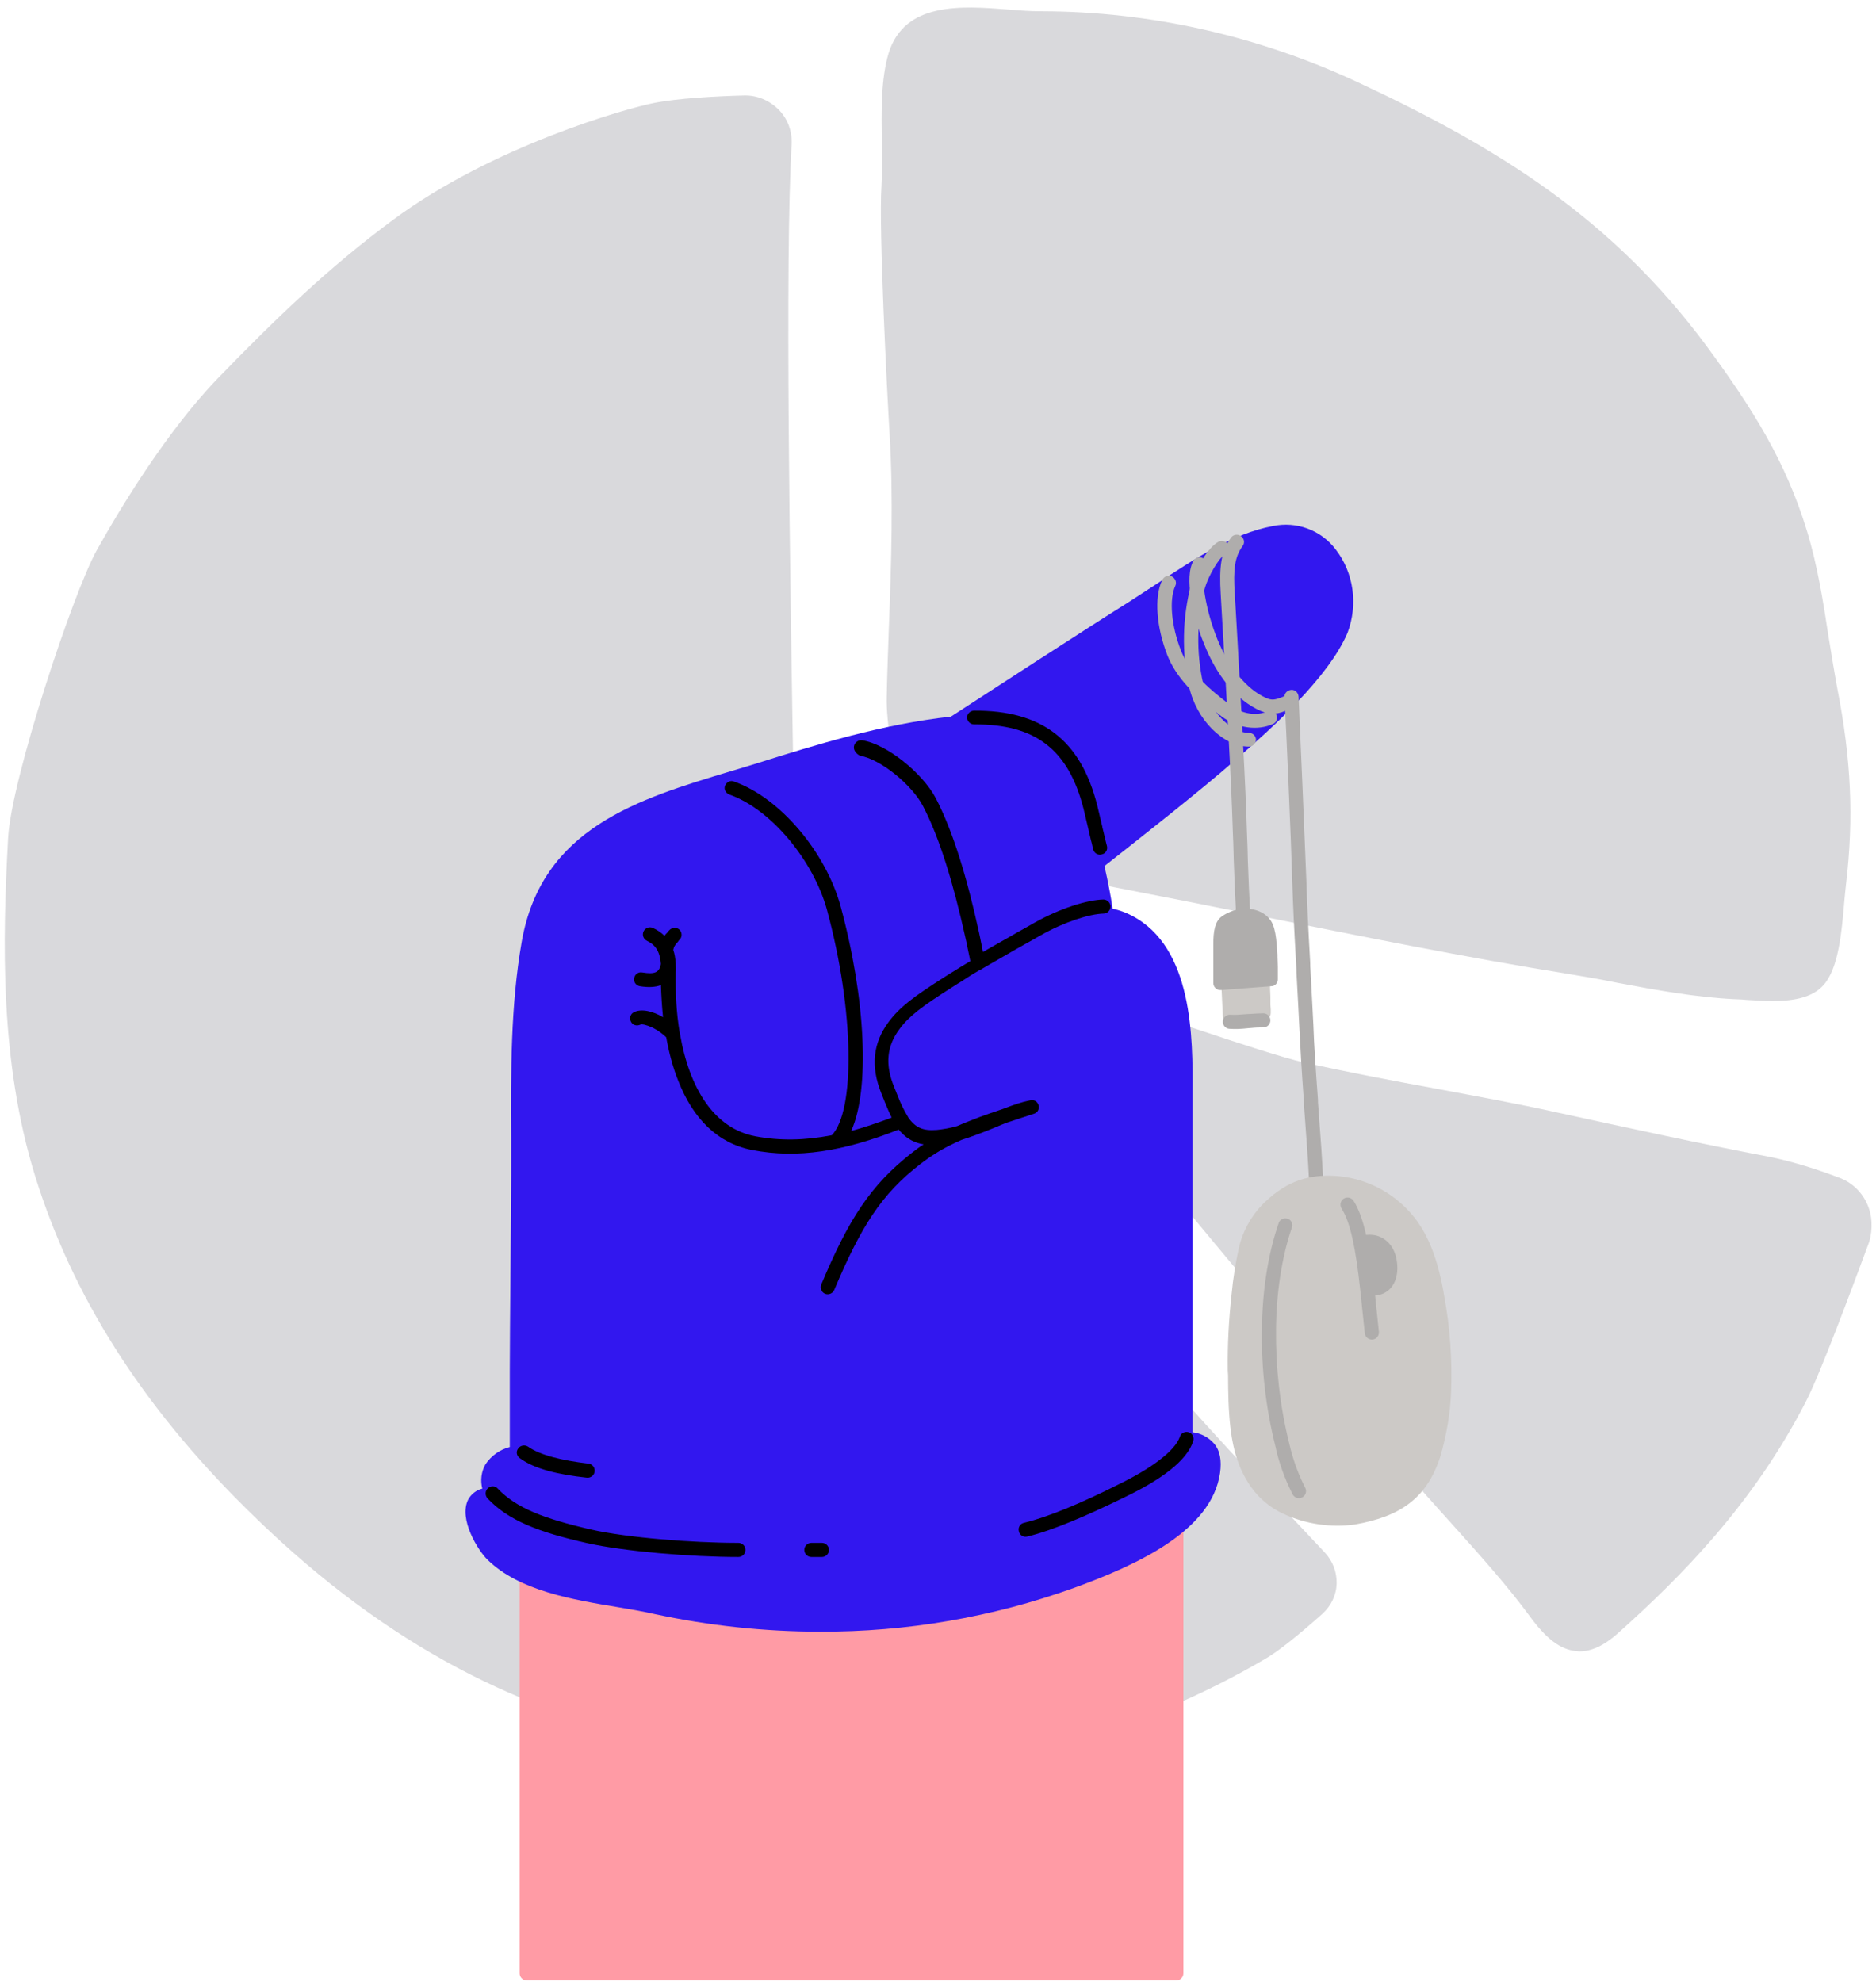
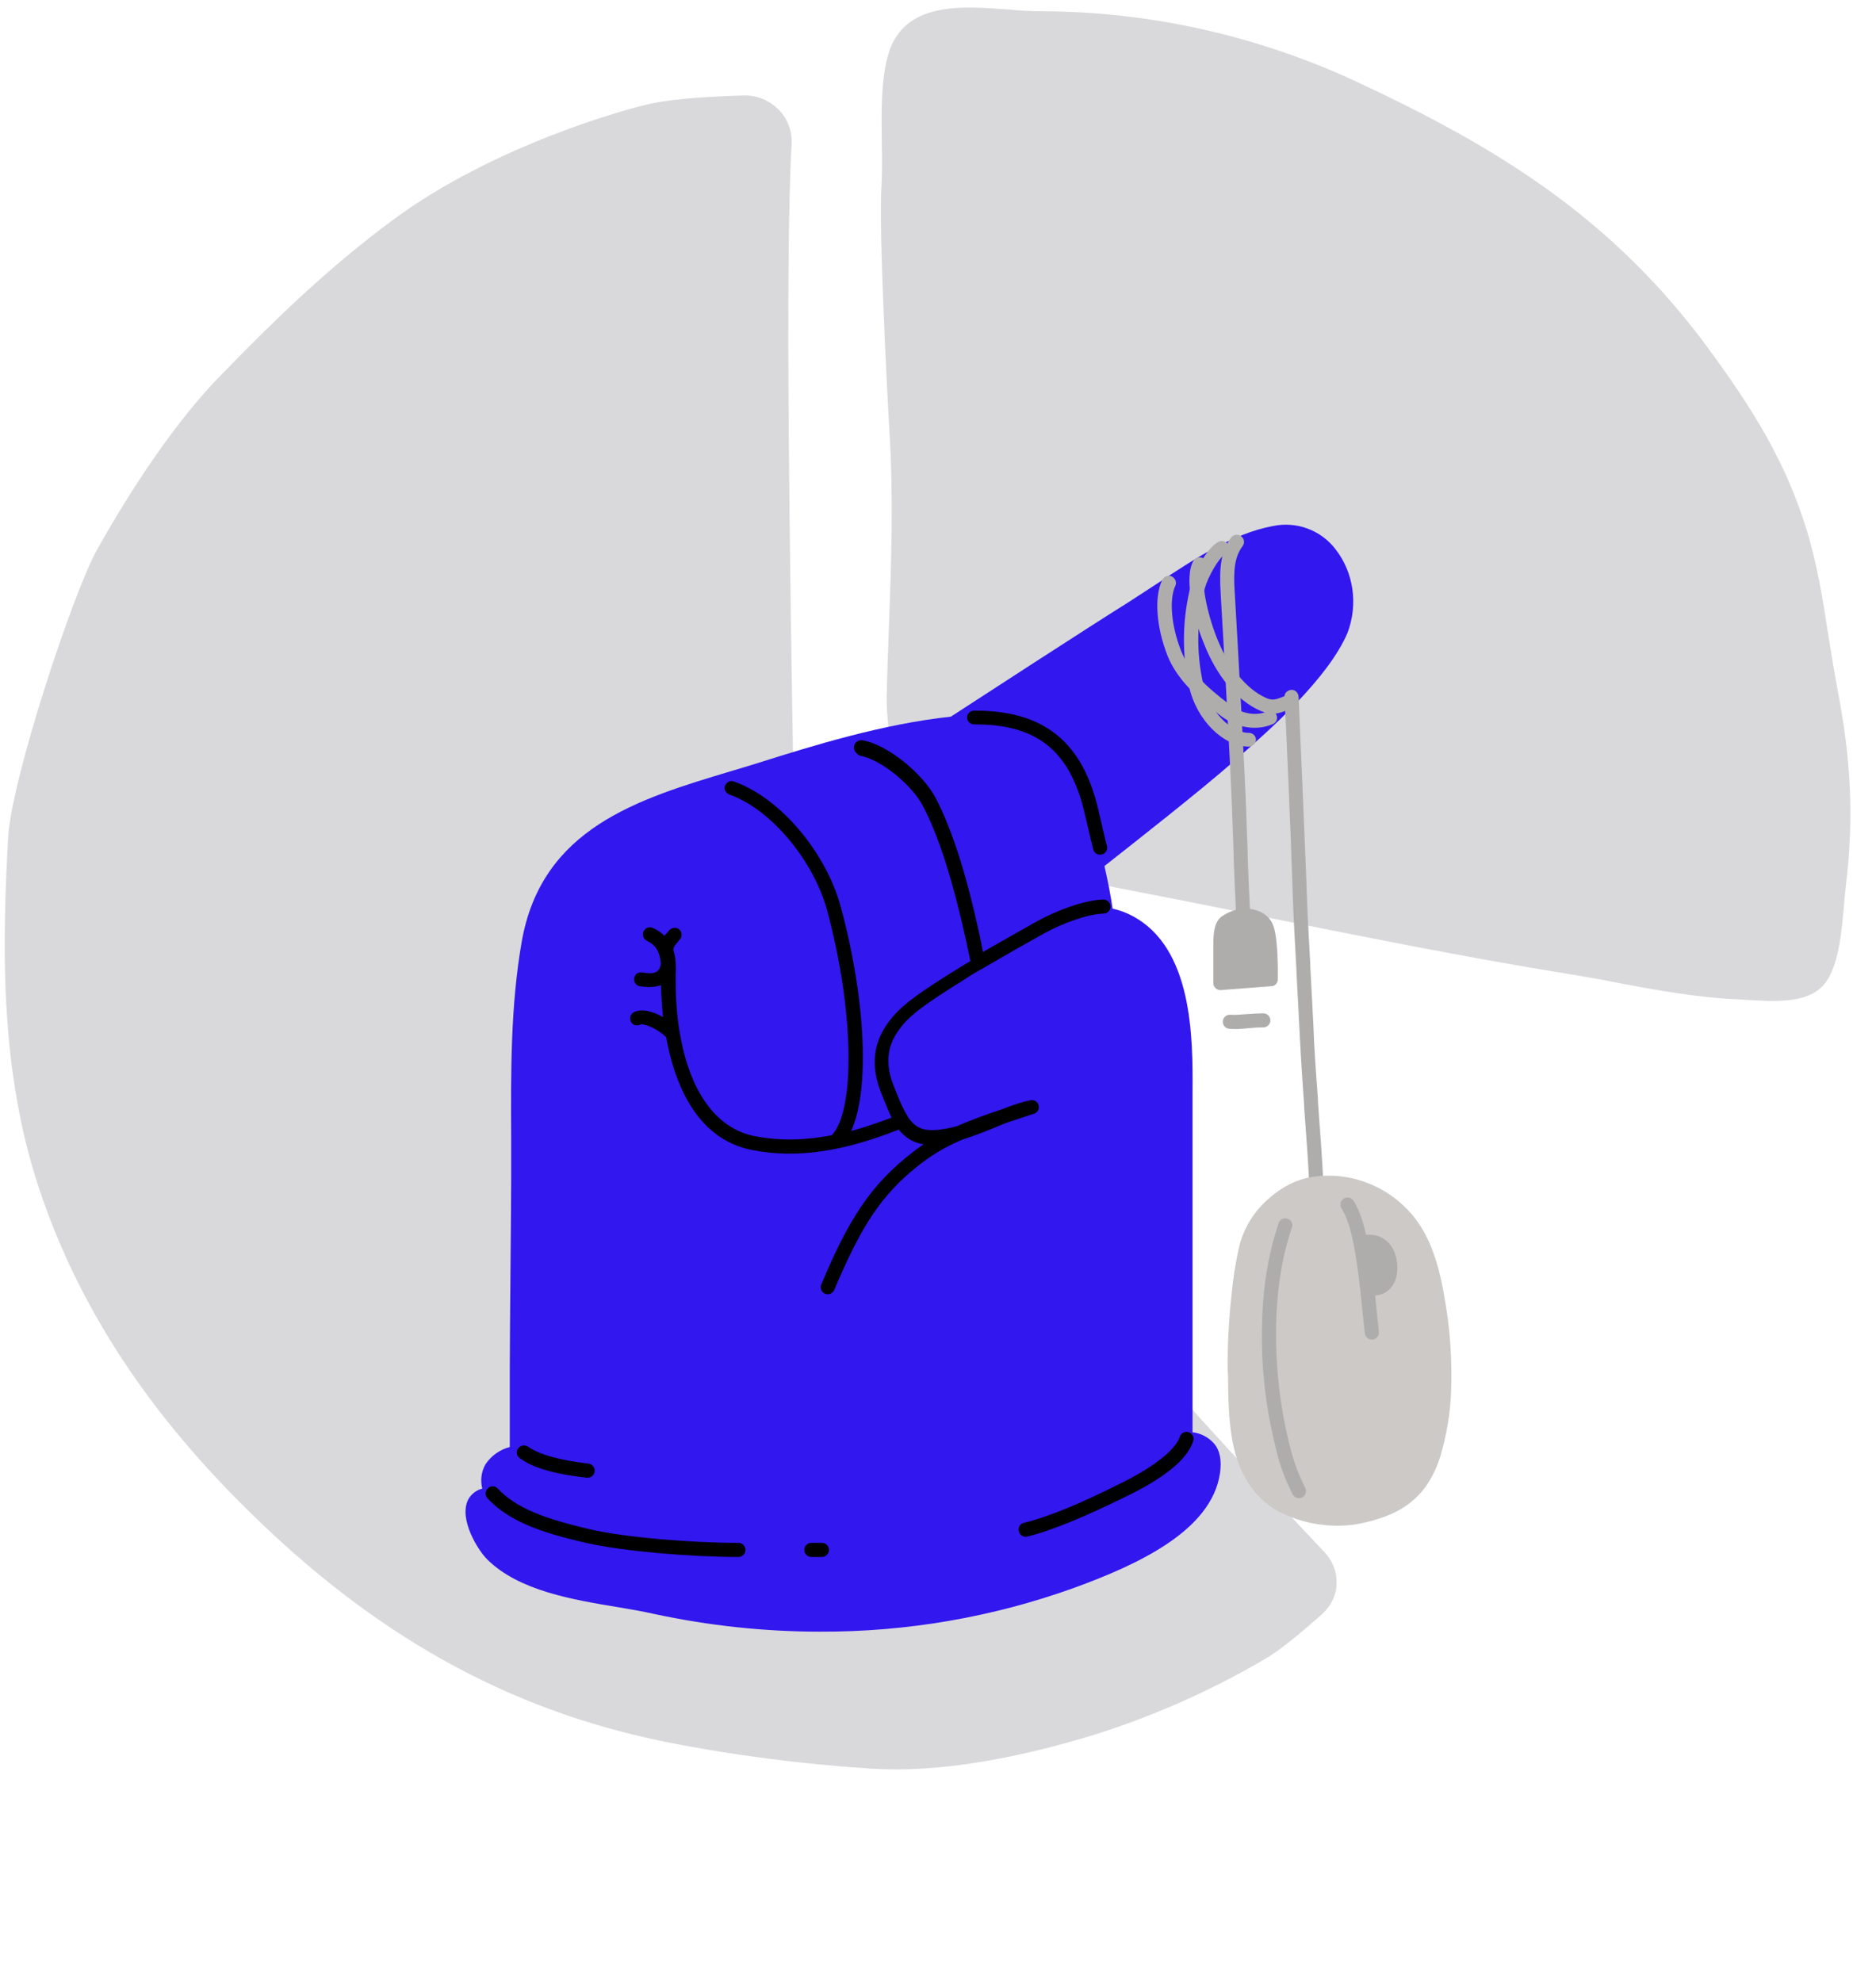
<svg xmlns="http://www.w3.org/2000/svg" version="1.1" id="Layer_1" x="0px" y="0px" viewBox="0 0 532.5 562.5" style="enable-background:new 0 0 532.5 562.5;" xml:space="preserve">
  <style type="text/css">
	.st0{opacity:0.15;}
	.st1{fill:#010314;}
	.st2{fill:#FF9BA5;}
	.st3{fill:#484882;}
	.st4{fill:#3217EF;}
	.st5{fill:#CCC9C6;}
	.st6{fill:#AFADAC;}
</style>
  <g id="Master_x2F_Spot_Illustrations_x2F_Point">
    <g id="Background" transform="scale(1 1)">
      <g id="Background_x2F_PieChart" class="st0">
        <path id="Path" class="st1" d="M252.3,178.2c-0.2,6.4-0.5,13.1-0.6,19.6c-0.2,6.9,1.9,19.1,3.6,28.2l0,0     c1.6,8.3,8,14.8,16.3,16.6c13,2.8,31.4,6.6,44.6,9.2c13.5,2.6,27.2,5.3,40.5,8c29,5.8,59.1,11.9,88.9,16.7     c4.3,0.7,8.9,1.5,13.3,2.4c11.1,2.1,22.7,4.2,33.7,4.7c1,0,2.1,0.1,3.3,0.2c2.2,0.1,4.7,0.3,7.3,0.3c5.5,0,11.1-0.8,14.4-4.5     c4.3-4.8,5.2-15.3,5.9-23.7c0.2-1.8,0.3-3.5,0.5-5c2.2-18.6,1.5-35.2-2.5-55.6c-0.9-4.9-1.7-9.9-2.5-14.8     c-1.5-9.8-3.1-20-6.1-29.8c-6-19.7-15.4-34.7-28.5-52.5c-27-36.4-59.2-56.3-99.3-75c-28-13-58.4-19.9-89.3-20h-0.6     c-2.7,0-5.7-0.2-9-0.5c-13.1-1-29.5-2.3-34,12.5c-2.2,7.5-2,16.5-1.9,25.3c0.1,4.4,0.1,8.7-0.1,12.4c-0.8,11.6,1.6,58.5,2.3,70.1     C253.6,141.3,253,160,252.3,178.2z" />
-         <path id="Path_1_" class="st1" d="M529.9,341.5c-1.6-3.4-4.5-6.1-8-7.3c-6.3-2.4-12.7-4.4-19.3-5.8c-20-3.8-40.2-8.2-60.8-12.7     c-11.3-2.5-22.9-4.6-34.1-6.7c-12.5-2.3-25.3-4.7-37.8-7.5c-10.6-2.4-49.6-15.9-71.9-23.8c-3.1-1.1-6.6,0.1-8.4,2.9     c-1.8,2.8-1.6,6.4,0.6,8.9c19.8,22.1,31.7,35.5,33.4,37.7c12,14.9,47.6,57.4,66.8,80.1l8,9.6c4.2,5.1,9,10.4,13.6,15.5     c7.9,8.8,16,17.8,22.5,26.7c4.5,6.1,8.4,9,12.7,9.5c0.4,0,0.7,0.1,1.1,0.1c3.5,0,7.1-1.7,11-5.2c18.1-16.2,38.5-36.8,53.4-65.9     c4-7.8,12.9-31.7,17.9-45.2C531.6,348.8,531.5,344.9,529.9,341.5z" />
        <path id="Path_2_" class="st1" d="M333.1,394l-2-2.3c-21.3-24.6-43.3-50.1-65.8-74.4l-3.2-3.5c-15.2-16.4-36-38.7-36.2-52.4     c-0.2-10.1-0.3-22-0.6-35.1c-1.1-64.6-2.5-153.1-0.6-185.3c0.2-3.7-1.1-7.3-3.7-9.9c-2.6-2.6-6.1-4.1-9.8-4     c-7.9,0.2-18.8,0.8-25.4,2.1c-7.9,1.5-46,12.3-74.1,33.1C93.3,75.9,78.6,90.1,62,107.2c-14.7,15.2-27.9,37.1-34.5,48.9     c-6.8,12.2-24.3,65.1-25.2,81.7c-1.6,29.4-2.4,63.4,7.7,96.1c10.6,34,30.1,64.8,59.7,94.1c36.5,36.2,74.3,57.2,118.8,66.3     c19.5,3.9,39.2,6.4,59,7.7c2.1,0.1,4.3,0.2,6.6,0.2c16.2,0,35.2-3.3,56.7-9.9c16.8-5.3,33-12.5,48.2-21.4     c3.7-2.1,9.2-6.5,16.4-12.9c2.4-2.2,3.9-5.2,4-8.5c0.1-3.3-1.1-6.4-3.3-8.8C364.8,428.7,344.2,406.8,333.1,394z" />
      </g>
    </g>
    <g id="Master_x2F_Hands_x2F_Point_1_" transform="scale(1 1)">
      <g id="Master_x2F_Hands_x2F_Point">
        <g id="base" transform="translate(177, 189)">
          <path id="Path_3_" class="st2" d="M93.1,20.3c-0.8-0.9-0.7-2.4,0.4-3c0.1-0.1,0.1-0.1,0.6-0.4c0.5-0.3,1.1-0.7,1.7-1.1      c1.8-1.2,3.8-2.5,6-3.9c6.2-4.1,12.5-8.1,18.4-11.9l0.4-0.3c11.4-7.4,19.8-12.8,24.1-15.4c1.6-1,3.4-2.1,5.6-3.6      c0.9-0.6,4.8-3.2,5.8-3.9c8.9-5.8,14.7-9.2,20.8-11.5c2.7-1.1,5.3-1.8,7.9-2.3c14.3-2.6,23.6,13.5,18.2,26.3      c-1.4,3.3-3.6,6.7-6.5,10.5c-3.2,4.1-7.1,8.4-11.8,13c-3.8,3.7-6.5,6.1-13.1,12c-3.8,3.4-9.4,8-16.3,13.6      c-0.5,0.4-0.9,0.7-1.4,1.1c-5.1,4.1-10.5,8.4-15.9,12.6c-1.9,1.5-3.7,2.9-5.2,4.1c-0.6,0.4-1,0.8-1.5,1.1      c-0.3,0.2-0.4,0.3-0.5,0.4c-0.8,0.6-2,0.5-2.7-0.2L93.1,20.3z" />
-           <path id="Path_4_" class="st2" d="M136.2,69.9c-0.8-5.8-2-11.7-4-19.5c-0.4-1.4-0.4-1.7-1.3-5.2c-5.7-22-15.8-30.3-36.5-28.2      C78.6,18.6,64.9,22,38.8,30.2c-2,0.6-3.8,1.2-7.3,2.2c-0.6,0.2-0.6,0.2-1.3,0.4C11.9,38.3,3.4,41.5-5.2,47.1      c-11.4,7.5-18.5,17.5-20.9,31.5c-2.1,11.9-2.9,24.2-3,40.9c0,3.7,0,6.6,0,13.2c0,6,0,8.6,0,11.9c0,4.5-0.1,10.6-0.2,27.2l0,0.4      c-0.2,16.1-0.2,23-0.2,27.6v171.3c0,1.1,0.9,2,2,2h184.4c1.1,0,2-0.9,2-2V122.8c0-0.6,0-1,0-2.1c0-8.4-0.1-12.9-0.7-18.2      c-1.5-14.5-6-24.5-15.1-29.2c-2-1.1-4.3-1.9-6.7-2.1C136.3,70.7,136.3,70.3,136.2,69.9z" />
          <path id="Path_5_" class="st3" d="M1.4,87.8c2.1,1.3,3.9,2.7,6.2,4.9c0.5,0.4,0.9,0.9,1.5,1.5c0.2,0.2,1.3,1.3,1.6,1.6      c0.8,0.8,2.1,0.8,2.8,0s0.8-2.1,0-2.8c-0.3-0.3-1.4-1.4-1.6-1.6c-0.6-0.6-1.1-1.1-1.6-1.6c-2.4-2.3-4.4-3.9-6.9-5.4      c-0.9-0.6-2.2-0.3-2.7,0.7C0.2,86,0.5,87.2,1.4,87.8z" />
          <path id="Path_6_" class="st3" d="M66.1,27.1C71.9,28,80.9,35.4,84,41.4c4.7,9,8.6,21.9,12,37.2c0.2,0.9,0.4,1.7,0.7,3.3      c0.3,1.8,0.5,2.5,0.7,3.4c0.1,0.5,0.2,1.1,0.4,1.6c0.3,1.1,1.3,1.7,2.4,1.5s1.7-1.3,1.5-2.4c-0.1-0.5-0.2-0.9-0.3-1.5      c-0.2-0.9-0.3-1.5-0.7-3.3c-0.3-1.6-0.5-2.5-0.7-3.4c-3.4-15.6-7.5-28.8-12.3-38.2c-3.6-7-13.7-15.2-20.9-16.4      c-1.1-0.2-2.1,0.6-2.3,1.7C64.2,25.9,65,26.9,66.1,27.1z" />
-           <path id="Path_7_" class="st3" d="M60.4,138.3c8.5-7.6,8.6-37.5,0.1-68.4c-4.1-14.9-16.9-30.7-30.3-35.4c-1-0.4-2.2,0.2-2.5,1.2      c-0.4,1,0.2,2.2,1.2,2.5c12,4.2,24,18.9,27.7,32.6c8.1,29.5,8,58.2,1.1,64.4c-0.8,0.7-0.9,2-0.2,2.8      C58.3,138.9,59.6,139,60.4,138.3z" />
          <path id="Path_8_" class="st3" d="M70.3,222c-5.6-1.4-10.7-1.3-15.1,0.8c-1,0.5-1.4,1.7-0.9,2.7c0.5,1,1.7,1.4,2.7,0.9      c3.4-1.7,7.6-1.7,12.4-0.5c1.1,0.3,2.2-0.4,2.4-1.4C72.1,223.3,71.4,222.2,70.3,222z" />
          <path id="Path_9_" class="st3" d="M115.7,129c2.4-0.8,1.4-4.4-1.1-3.8c-2.5,0.6-4.5,1.2-7.9,2.5c-2.7,0.9-4.7,1.6-6.6,2.3      c-2.4,0.9-4.4,1.7-6.2,2.5c-2.1,0.6-3.9,1-5.8,1.1c-5.7,0.5-7.9-1.8-11.1-9.6c-0.1-0.2-0.8-2-1-2.5c-2.7-6.6-2-11.7,1.5-16.4      c2.8-3.8,6.5-6.5,14.8-11.8l1.1-0.7c0.5-0.3,0.9-0.6,1.3-0.8c3.8-2.4,8-4.9,13.3-7.9c1.5-0.8,2.9-1.7,4.9-2.8      c0.2-0.1,3.8-2.1,4.8-2.7c6.7-3.8,13.8-6,17.7-6.1c1.1,0,2-0.9,2-2c0-1.1-0.9-2-2-2c-4.7,0.1-12.4,2.5-19.6,6.6      c-1,0.6-4.6,2.6-4.8,2.7c-1.9,1.1-3.4,1.9-4.9,2.8c-5.3,3-9.6,5.5-13.5,8c-0.4,0.2-0.8,0.5-1.3,0.8L90,90      c-8.8,5.5-12.6,8.5-15.9,12.8c-4.4,5.8-5.2,12.5-2,20.3c0.2,0.5,0.9,2.3,1,2.5c1.8,4.4,3,6.7,4.9,8.7c1.7,1.8,3.8,2.9,6.3,3.3      c-1.1,0.8-2.3,1.6-3.5,2.5c-11.7,9.1-17.8,18.7-25.6,37.3c-0.4,1,0,2.2,1.1,2.6c1,0.4,2.2,0,2.6-1.1c7.6-18,13.4-27.2,24.4-35.7      c3.8-2.9,7-4.8,11.8-6.9c2.4-0.7,5.3-1.8,9.2-3.4c1.4-0.6,2.6-1,3.7-1.5C108.8,131.2,114.2,129.5,115.7,129z" />
          <path id="Path_10_" class="st3" d="M77.3,129c-15.7,6.3-28.5,8.6-40.9,6.2c-10-2-16.4-10.3-19.9-23.9      C14,101,13.3,88.7,14.1,76.4c0.1-1.1-0.8-2-1.9-2.1s-2,0.8-2.1,1.9c-0.8,12.7-0.1,25.4,2.6,36.2c3.7,14.9,11.1,24.6,23,26.9      c13.2,2.6,26.7,0.2,43.1-6.4c1-0.4,1.5-1.6,1.1-2.6S78.3,128.6,77.3,129z" />
          <path id="Path_11_" class="st3" d="M98.5,16.7c17.3-0.1,26.9,7,31.1,24.1c0.3,1.2,0.7,3,1.4,5.9l0,0.1c0.2,0.7,0.7,2.9,0.7,2.9      c0.3,1.1,0.4,1.8,0.6,2.4c0.3,1.1,1.3,1.7,2.4,1.5c1.1-0.3,1.7-1.3,1.5-2.4c-0.1-0.6-0.3-1.4-0.6-2.4c0,0.1-0.5-2.2-0.7-2.9      l0-0.1c-0.7-2.9-1.1-4.7-1.4-5.9c-4.7-18.9-15.9-27.2-35-27.1c-1.1,0-2,0.9-2,2C96.5,15.8,97.4,16.7,98.5,16.7z" />
        </g>
        <g id="Point_x2F_Wear" transform="scale(1 1)">
          <g id="Point_x2F_Wear_x2F_Gloves_1">
            <g id="clothing" transform="translate(162, 186)">
              <path id="Path_12_" class="st4" d="M217.1-30.1L217.1-30.1c-4.2-5.5-11.1-8-17.8-6.6c-11.4,2.1-22.7,9.6-32.8,16.3        c-2.9,1.9-5.7,3.7-8.3,5.4c-10.3,6.4-44.3,28.5-50.3,32.4C88.5,19.5,68.8,25.6,53,30.6c-2.5,0.8-5,1.5-7.6,2.3        C19.1,40.8-8.2,49-13.9,81.2c-3.2,18.3-3.1,37.2-3,55.5c0,3.7,0,7.3,0,11c0,5.3-0.1,16.3-0.2,26.9v0.2        c-0.1,11.1-0.2,22.7-0.2,28.3v21.6c-2.8,0.7-5.3,2.5-6.9,4.9c-1.2,2.1-1.5,4.6-0.9,6.9c-1.7,0.4-3.2,1.6-4,3.1        c-2.8,5.5,2.8,14.5,5.5,17.1c9,8.8,24,11.3,37.3,13.5c3.6,0.6,7,1.2,10.1,1.9c15.4,3.3,31.2,5,46.9,5        c24.6,0.1,49-4.1,72.1-12.4c18.1-6.6,39.1-16.2,41.5-32.6c0.5-3.6,0-6.4-1.7-8.4c-1.6-1.8-3.7-2.9-6.1-3.2        c0-40.6,0-80.5,0-94.6v-2c0.1-15.3,0.1-41-17.2-50c-1.7-0.9-3.6-1.6-5.5-2c-0.5-3.7-1.3-7.6-2.3-12.1        c8.9-7,27.5-21.6,36.8-29.8l0.6-0.5c9.8-8.6,26.1-23,31.6-35.9C223.5-14.4,222.3-23.4,217.1-30.1L217.1-30.1z" />
              <path id="Combined-Shape" d="M-23.5,236.4c0.8-0.8,2.1-0.7,2.8,0.1c5.2,5.5,13,8.5,26.4,11.6c10.1,2.3,28.6,3.8,41.9,3.8        c1.1,0,2,0.9,2,2c0,1.1-0.9,2-2,2c-13.6,0-32.4-1.6-42.8-3.9c-14.2-3.2-22.5-6.5-28.4-12.7C-24.4,238.4-24.3,237.1-23.5,236.4        z M71.3,251.9c1.1,0,2,0.9,2,2c0,1.1-0.9,2-2,2l0,0h-3c-1.1,0-2-0.9-2-2c0-1.1,0.9-2,2-2l0,0H71.3z M172.9,221.8        c0.3-1.1,1.5-1.6,2.5-1.3c1.1,0.3,1.6,1.5,1.3,2.5c-1.8,5.7-9.4,11.1-19.4,15.9c-10.8,5.3-20.6,9.5-27.7,11.2        c-1.1,0.3-2.2-0.4-2.4-1.5c-0.3-1.1,0.4-2.2,1.5-2.4c6.7-1.6,16.3-5.6,26.8-10.9C164.4,231,171.5,225.9,172.9,221.8z         M-14.9,225.1c0.6-0.9,1.9-1.1,2.8-0.5c3.4,2.4,9.5,3.9,17.1,4.8c1.1,0.1,1.9,1.1,1.8,2.2c-0.1,1.1-1.1,1.9-2.2,1.8        c-8.3-0.9-14.9-2.5-19-5.5C-15.4,227.2-15.6,226-14.9,225.1z M80.4,25.8c0.2-1.1,1.2-1.8,2.3-1.7c7.1,1.1,17.2,9.4,20.9,16.4        c4.9,9.4,8.9,22.6,12.3,38.2c0.2,1,0.4,1.8,0.7,3.4c0.2,1,0.3,1.6,0.4,2.1c1.5-0.9,3.2-1.8,4.9-2.8c1.5-0.8,3-1.7,4.9-2.8        c0.2-0.1,3.8-2.1,4.8-2.7c7.3-4.1,15-6.5,19.6-6.6c1.1,0,2,0.9,2,2c0,1.1-0.9,2-2,2c-3.9,0.1-11,2.3-17.7,6.1        c-1,0.6-4.6,2.6-4.8,2.7c-1.9,1.1-3.4,1.9-4.9,2.8c-2.6,1.5-4.9,2.8-7.1,4.1c-0.1,0.1-0.3,0.2-0.4,0.2c-2.1,1.2-4,2.4-5.8,3.6        c-0.4,0.2-0.8,0.5-1.3,0.8l0,0l-1.1,0.7c-8.3,5.3-12,8-14.8,11.8c-3.5,4.7-4.2,9.9-1.5,16.4c0.2,0.5,0.9,2.3,1,2.5        c0.9,2.3,1.8,4.1,2.7,5.6c0.1,0.2,0.2,0.3,0.3,0.5l-0.1-0.1c2.1,3.1,4.3,4,8.2,3.7c1.9-0.2,3.7-0.5,5.8-1.1        c1.8-0.8,3.9-1.6,6.2-2.5c1.9-0.7,3.9-1.4,6.6-2.3c3.4-1.3,5.4-2,7.9-2.5c2.5-0.6,3.5,3,1.1,3.8c-1.5,0.5-6.8,2.2-7.6,2.5        c-1.1,0.4-2.3,0.9-3.7,1.5c-3.9,1.6-6.7,2.6-9.2,3.4c-4.8,2.1-8,4-11.8,6.9c-11,8.5-16.8,17.7-24.4,35.7        c-0.4,1-1.6,1.5-2.6,1.1c-1-0.4-1.5-1.6-1.1-2.6c7.8-18.6,14-28.2,25.6-37.3c1.2-0.9,2.3-1.8,3.5-2.5        c-2.5-0.4-4.6-1.5-6.3-3.3c-0.3-0.3-0.6-0.6-0.8-0.9c-15.7,6.2-28.8,8.3-41.6,5.8c-9.8-1.9-16.8-8.9-21-19.7        c-1.5-3.7-2.6-7.9-3.4-12.3c-0.8-0.8-2.2-1.9-3.8-2.7c-1.7-0.8-3.1-1.1-3.5-0.9c-1,0.5-2.2,0.2-2.7-0.8        c-0.5-1-0.2-2.2,0.8-2.7c2.1-1.1,5.5-0.3,8.3,1.4c-0.3-3-0.5-6-0.6-9.1c-1.6,0.6-3.6,0.7-6,0.3c-1.1-0.2-1.8-1.2-1.6-2.3        c0.2-1.1,1.2-1.8,2.3-1.6c3.6,0.6,4.9,0,5.3-2.5l0,0.2c-0.3-3.7-1.5-5.5-4-6.7c-1-0.5-1.4-1.7-0.9-2.7s1.7-1.4,2.7-0.9        c1.3,0.6,2.3,1.3,3.2,2.2c0.2-0.3,0.5-0.6,0.9-1c0.2-0.2,0.2-0.3,0.3-0.4c0.1-0.1,0.1-0.1,0.2-0.2c0.7-0.8,2-0.9,2.8-0.2        c0.8,0.7,0.9,2,0.2,2.8c-0.1,0.1-0.1,0.1-0.2,0.2c-0.1,0.1-0.2,0.2-0.3,0.4c-0.9,1-1.2,1.5-1.3,2c0,0.2-0.1,0.3-0.1,0.4        c0.4,1.1,0.6,2.4,0.7,3.9c0,0,0,0,0,0c0,0.8,0.1,1.6,0,2.4c-0.1,6,0.2,11.7,1.1,17c0,0.2,0.1,0.3,0.1,0.5        c2.7,15.7,9.8,26.9,21.4,29.1c6.9,1.3,14,1.2,21.7-0.3c6.6-6.8,6.5-35-1.4-64.1c-3.8-13.7-15.7-28.4-27.7-32.6        c-1-0.4-1.6-1.5-1.2-2.5c0.4-1,1.5-1.6,2.5-1.2c13.4,4.7,26.2,20.4,30.3,35.4c7.2,26.5,8.3,52.2,3,63.8        c3.7-1,7.5-2.3,11.5-3.8c-0.6-1.2-1.2-2.6-1.9-4.3c-0.1-0.2-0.8-2-1-2.5c-3.2-7.9-2.3-14.5,2-20.3c3.2-4.3,7.1-7.2,15.9-12.8        l0,0l1.1-0.7c0.5-0.3,0.9-0.6,1.3-0.8c1.6-1,3.2-2,4.9-3l0-0.1c-0.2-1-0.3-1.6-0.7-3.4c-0.3-1.6-0.5-2.4-0.7-3.3        c-3.4-15.3-7.3-28.2-12-37.2c-3.1-6-12.1-13.4-17.9-14.3C81,27.9,80.2,26.9,80.4,25.8z M114.5,15.7c19.1-0.1,30.3,8.2,35,27.1        c0.3,1.2,0.7,3,1.4,5.9l0,0l0,0.1c0.2,0.7,0.7,2.9,0.7,2.9c0.3,1.1,0.4,1.8,0.6,2.4c0.3,1.1-0.4,2.2-1.5,2.4        c-1.1,0.3-2.2-0.4-2.4-1.5c-0.2-0.6-0.3-1.4-0.6-2.4c0,0.1-0.5-2.2-0.7-2.9l0,0l0-0.1c-0.7-2.9-1.1-4.7-1.4-5.9        c-4.3-17.1-13.8-24.2-31.1-24.1c-1.1,0-2-0.9-2-2C112.5,16.6,113.4,15.7,114.5,15.7z" />
            </g>
          </g>
        </g>
        <g id="Point_x2F_Item" transform="scale(1 1)">
          <g id="Point_x2F_Item_x2F_Mouse">
            <g id="items" transform="translate(358, 189)">
-               <path id="Path_13_" class="st5" d="M0.3,88.1c1.2-0.1,2.2,0.8,2.2,2c0,0.8,0,2.1,0.1,3.8c0,0.4,0,0.8,0,1.2        c0,0.8,0,1.6,0.1,2.4c0,0.5,0,0.8,0,1c0,0.9-0.6,1.8-1.5,2c-1.7,0.4-3.5,0.7-5.3,0.8c-1.7,0-3.3,0-5-0.1        c-1-0.1-1.8-0.9-1.8-1.9l-0.4-8.3c0-1.1,0.8-2,1.8-2.1L0.3,88.1z" />
              <path id="Path_14_" class="st6" d="M17.6,146.2c-0.3-5.9-0.6-10.6-1.4-21.1c-0.1-1-0.1-1.4-0.1-2c-0.7-9.6-1.1-15.2-1.3-21.2        c-0.2-4.2-0.4-7.6-0.8-15.2c-0.1-1.2-0.1-1.8-0.1-2.5c-0.6-10.6-0.9-16.8-1.1-23.5c-0.4-10.5-1.8-43.3-2.2-52        c-0.1-1.1-1-2-2.1-1.9c-1.1,0.1-2,1-1.9,2.1c0.5,8.7,1.9,41.5,2.2,52c0.2,6.7,0.5,13,1.1,23.6c0,0.7,0.1,1.2,0.1,2.5        c0.4,7.6,0.6,10.9,0.8,15.2c0.3,6.1,0.6,11.7,1.3,21.3c0,0.6,0.1,1,0.1,2c0.8,10.5,1.1,15.2,1.4,21c0.1,1.1,1,2,2.1,1.9        S17.7,147.3,17.6,146.2z" />
              <path id="Path_15_" class="st6" d="M-8.5-36.5c-2.9,3.9-3.5,8.3-3,16.2c0.8,13.2,2.9,51.6,3.2,60.7c0.1,1.8,0.1,3.7,0.2,5.7        c0,0.8,0.1,1.6,0.1,2.6c0,0.2,0.1,2,0.1,2.6c0,1.6,0.1,2.8,0.1,3.9c0.2,5.7,0.4,10.3,0.7,15.8C-7,72.2-6.1,73-5,73        c1.1-0.1,1.9-1,1.9-2.1c-0.3-5.4-0.5-10-0.7-15.6c0-1.2-0.1-2.4-0.1-3.9c0-0.5-0.1-2.4-0.1-2.6c0-1-0.1-1.8-0.1-2.7        c-0.1-2.1-0.1-3.9-0.2-5.7c-0.3-9.2-2.4-47.6-3.2-60.8c-0.5-7,0-10.6,2.2-13.6c0.7-0.9,0.5-2.1-0.4-2.8        C-6.6-37.5-7.9-37.3-8.5-36.5z" />
              <path id="Path_16_" class="st6" d="M-11.2,71.1L-11.2,71.1c2-1.4,4.4-2.2,6.7-2.2c3.5,0,6.6,1.6,7.8,4.5        c0.6,1.5,0.9,3.3,1.1,5.8C4.5,80,4.5,80.4,4.6,82c0,0.3,0,0.4,0,0.6c0,0.7,0.1,1.7,0.1,2.8c0,0.8,0,1.6,0,2.4        c0,0.3,0,0.6,0,0.9c0,0.2,0,0.3,0,0.3c0,1-0.8,1.9-1.8,1.9l-14.3,1.1c-1.2,0.1-2.2-0.8-2.2-2v-11        C-13.6,75.1-13.1,72.5-11.2,71.1z" />
              <path id="Path_17_" class="st6" d="M-19.2-29.9c-1.4,2.3-1.4,6.3-0.8,10.4c0.8,4.6,2,9,3.8,13.3c3.4,8.7,9.1,16,16.1,19        c2.8,1.2,4.8,1,8-0.5c1-0.5,1.5-1.6,1-2.6c-0.5-1-1.6-1.5-2.6-1C3.9,9.7,3,9.8,1.4,9.1c-5.7-2.5-10.8-9-13.9-16.8        c-1.6-4-2.8-8.2-3.5-12.4c-0.5-3.2-0.5-6.5,0.3-7.7c0.6-0.9,0.3-2.2-0.7-2.7C-17.4-31.1-18.7-30.8-19.2-29.9z" />
              <path id="Path_18_" class="st6" d="M1.8,12.9c-3,1.3-7.1,0.9-10.6-1.8C-15.9,5.8-20.7,1-22.8-4.4c-2.7-6.9-3.4-14.4-1.6-18.3        c0.5-1,0-2.2-1-2.7c-1-0.5-2.2,0-2.7,1c-2.4,5-1.6,13.6,1.5,21.5c2.5,6.2,7.6,11.4,15.3,17.2c4.7,3.5,10.3,4.1,14.6,2.2        c1-0.4,1.5-1.6,1-2.6C4,12.9,2.8,12.4,1.8,12.9z" />
              <path id="Path_19_" class="st6" d="M-3.5,19c-5.1,0-11.3-6.1-13-14c-2-9-1.8-18.3,0.5-27.1c0.9-3.2,4-8.7,5.7-9.5        c1-0.5,1.4-1.7,1-2.7c-0.5-1-1.7-1.4-2.7-1c-3.1,1.5-6.7,7.9-7.9,12.1c-2.5,9.5-2.7,19.5-0.6,29c2.1,9.6,9.8,17.1,17,17.1        c1.1,0,2-0.9,2-2C-1.5,19.9-2.4,19-3.5,19z" />
              <path id="Path_20_" class="st5" d="M6.4,240.7L6.4,240.7c-3.8-1.7-7-4.4-9.4-7.8c-4.4-6.4-5.9-13.5-6.3-24.4        c0-1.4-0.1-2.5-0.1-5c0-1.8,0-2.6-0.1-3.6c-0.1-7.3,0.3-14.5,1.1-21.7c0.4-4.3,1.1-8.6,2-12.8c1-4.6,3.3-8.9,6.6-12.4        c6-6,11.9-8.6,20-8.3c8.1,0.3,15.8,3.8,21.4,9.7c5.5,5.7,8.6,13.8,10.4,24.8c1.6,8.7,2.2,17.6,1.9,26.5        c-0.2,6.3-1.3,12.6-3.1,18.8c-3.8,11.6-11.1,16.9-24.3,19.2C19.7,244.6,12.7,243.6,6.4,240.7z" />
              <path id="Path_21_" class="st6" d="M5,158c-3.1,8.9-4.7,19.4-4.8,30.3c-0.2,11.1,1.1,22.3,3.8,33.1c1,4.7,2.7,9.4,4.9,13.7        c0.5,1,1.7,1.4,2.7,0.9c1-0.5,1.4-1.7,0.9-2.7c-2.1-4.1-3.6-8.4-4.6-12.8c-2.6-10.5-3.8-21.3-3.7-32.1        c0.1-10.5,1.6-20.5,4.5-29c0.4-1-0.2-2.2-1.2-2.5S5.4,157,5,158z" />
              <path id="Path_22_" class="st6" d="M33.4,189c-0.1-0.8-0.2-1.7-0.3-2.8c-0.1-0.9-0.4-4-0.5-4.7c-0.2-1.9-0.3-3.4-0.5-4.9        c-1.4-12.5-3-20.2-5.9-24.8c-0.6-0.9-1.8-1.2-2.8-0.6c-0.9,0.6-1.2,1.8-0.6,2.8c2.5,3.9,4,11.2,5.3,23.1        c0.2,1.4,0.3,2.9,0.5,4.8c0.1,0.7,0.4,3.9,0.5,4.7c0.1,1.1,0.2,2,0.3,2.8c0.1,1.1,1.1,1.9,2.2,1.8        C32.7,191.1,33.5,190.1,33.4,189z" />
              <path id="Path_23_" class="st6" d="M27.7,164c0.8,3.9,1.5,8.2,2.1,13c0.1,1,1,1.7,2,1.7c4.9,0,7.5-4.3,6.7-9.7        c-0.7-5.2-4.6-8.3-9.3-7.4C28.2,161.8,27.4,162.9,27.7,164z" />
              <path id="Path_24_" class="st6" d="M-9.1,103c1.6,0.1,3,0.1,5.7-0.2l0.1,0c2-0.2,2.8-0.2,3.9-0.2c1.1,0,2-0.9,2-2s-0.9-2-2-2        c-1.2,0-2.1,0.1-4.2,0.2l-0.1,0C-6.2,99-7.4,99.1-8.7,99c-1.1-0.1-2.1,0.7-2.2,1.8C-11,101.9-10.2,102.9-9.1,103z" />
            </g>
          </g>
        </g>
      </g>
    </g>
  </g>
</svg>